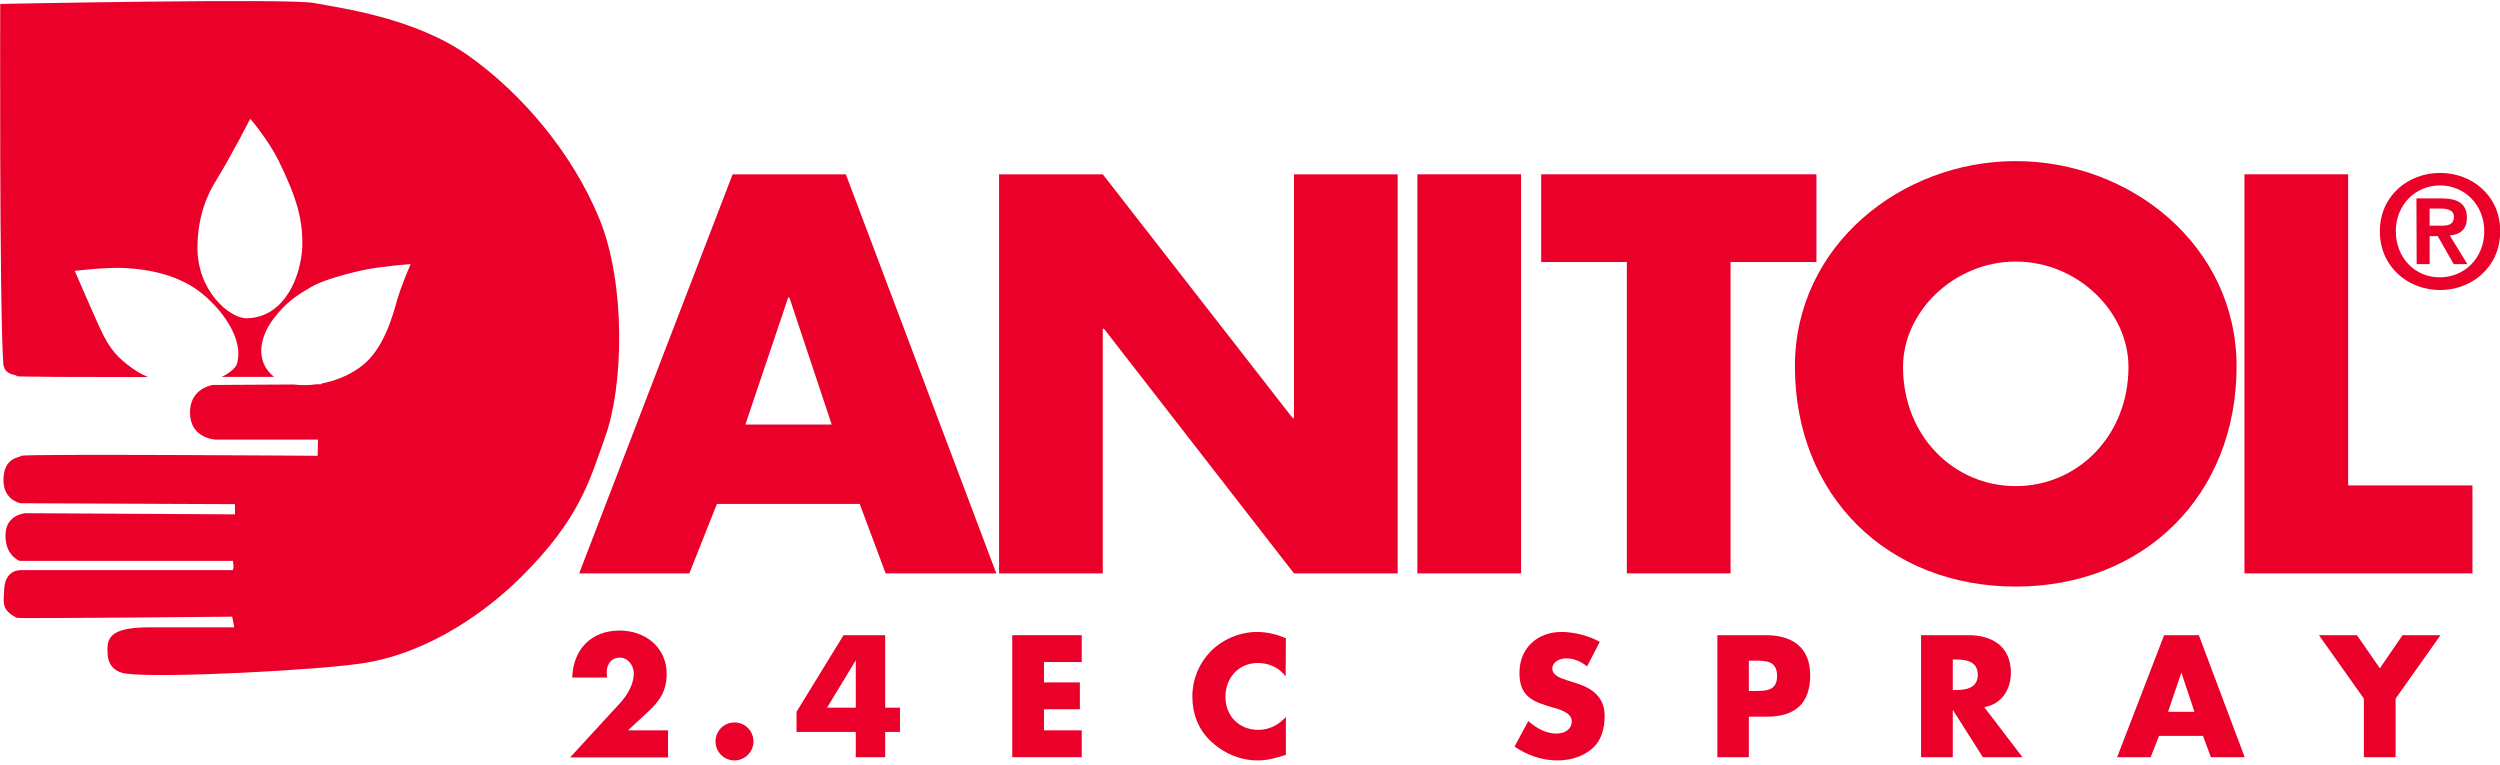
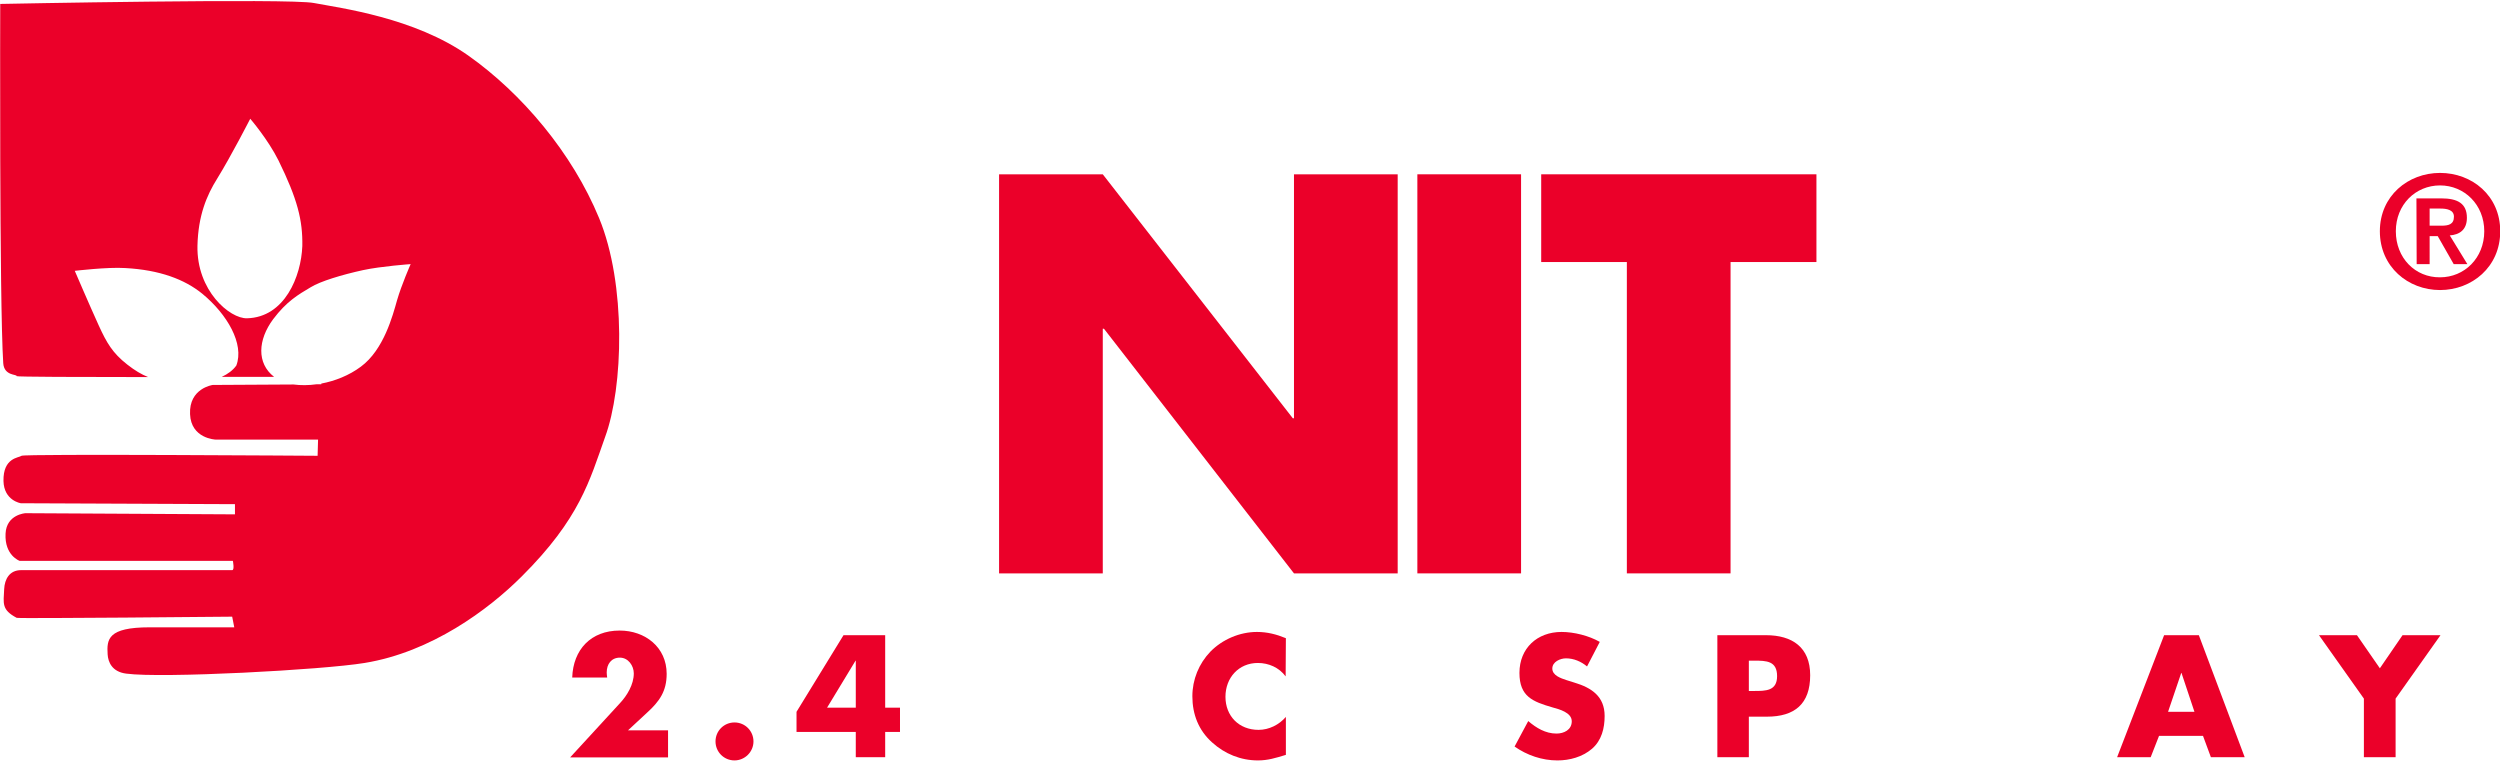
<svg xmlns="http://www.w3.org/2000/svg" xmlns:xlink="http://www.w3.org/1999/xlink" version="1.1" id="Layer_1" x="0px" y="0px" viewBox="0 0 1080 330.3" style="enable-background:new 0 0 1080 330.3;" xml:space="preserve">
  <style type="text/css">
	.st0{clip-path:url(#SVGID_00000107588430043014795770000007893760087291907771_);fill:#EB0029;}
	.st1{clip-path:url(#SVGID_00000174563197198398939510000008522252072913459333_);fill:#EB0029;}
	.st2{clip-path:url(#SVGID_00000103967531526691822960000003083950829446577060_);fill:#EB0029;}
	.st3{clip-path:url(#SVGID_00000007399534784456403590000012367540257550163349_);fill:#EB0029;}
	.st4{clip-path:url(#SVGID_00000110457756564954138560000016080028381033913491_);fill:#EB0029;}
	.st5{clip-path:url(#SVGID_00000011018029100132570100000012861805031264959649_);fill:#EB0029;}
	.st6{clip-path:url(#SVGID_00000026141079669847229390000003803559340114084755_);fill:#EB0029;}
	.st7{clip-path:url(#SVGID_00000081628008256397852760000016877678573760960443_);fill:#EB0029;}
	.st8{clip-path:url(#SVGID_00000094583812763501468050000015008560393521286325_);fill:#EB0029;}
	.st9{clip-path:url(#SVGID_00000166655117159607112670000003140916629993354161_);fill:#EB0029;}
	.st10{clip-path:url(#SVGID_00000136377052934632223320000011924176662958338716_);fill:#EB0029;}
	.st11{clip-path:url(#SVGID_00000113320272521624676560000006569184053840259476_);fill:#EB0029;}
	.st12{clip-path:url(#SVGID_00000088845106040552330190000016988806183362172584_);fill:#EB0029;}
	.st13{clip-path:url(#SVGID_00000041981828472667951850000004111566423315883700_);fill:#EB0029;}
	.st14{clip-path:url(#SVGID_00000021814644383215748670000008351611201075551118_);fill:#EB0029;}
	.st15{clip-path:url(#SVGID_00000072984250351519050590000013540250457254003381_);fill:#EB0029;}
	.st16{clip-path:url(#SVGID_00000016778993143038411810000011302665028845037727_);fill:#EB0029;}
	.st17{fill-rule:evenodd;clip-rule:evenodd;fill:#EB0029;}
</style>
  <g>
    <g>
      <g>
        <defs>
-           <rect id="SVGID_1_" x="0" y="0" width="1071.7" height="330.3" />
-         </defs>
+           </defs>
        <clipPath id="SVGID_00000179612278385226101070000007674117252857441974_">
          <use xlink:href="#SVGID_1_" style="overflow:visible;" />
        </clipPath>
        <path style="clip-path:url(#SVGID_00000179612278385226101070000007674117252857441974_);fill:#EB0029;" d="M371.4,217.7l11.2,30     h47.8l-65-172.4h-48.9l-66.3,172.4h47.6l11.9-30H371.4L371.4,217.7z M359.3,183.4H322l18.5-54.9h0.5L359.3,183.4L359.3,183.4z" />
      </g>
      <g>
        <defs>
          <rect id="SVGID_00000072262383728242591600000015247154279590462636_" x="0" y="0" width="1071.7" height="330.3" />
        </defs>
        <clipPath id="SVGID_00000144326770053785319640000015388581371978568860_">
          <use xlink:href="#SVGID_00000072262383728242591600000015247154279590462636_" style="overflow:visible;" />
        </clipPath>
        <polygon style="clip-path:url(#SVGID_00000144326770053785319640000015388581371978568860_);fill:#EB0029;" points="431.6,247.7      476.4,247.7 476.4,142 476.9,142 559,247.7 603.8,247.7 603.8,75.3 559,75.3 559,180.7 558.5,180.7 476.4,75.3 431.6,75.3    " />
      </g>
      <g>
        <defs>
          <rect id="SVGID_00000170270701012710590620000013823664057615706533_" x="0" y="0" width="1071.7" height="330.3" />
        </defs>
        <clipPath id="SVGID_00000077303410334078108700000005028608287562300549_">
          <use xlink:href="#SVGID_00000170270701012710590620000013823664057615706533_" style="overflow:visible;" />
        </clipPath>
        <polygon style="clip-path:url(#SVGID_00000077303410334078108700000005028608287562300549_);fill:#EB0029;" points="657.1,75.3      612.3,75.3 612.3,247.7 657.1,247.7    " />
      </g>
      <g>
        <defs>
          <rect id="SVGID_00000041292918923736561620000014967269501577762236_" x="0" y="0" width="1071.7" height="330.3" />
        </defs>
        <clipPath id="SVGID_00000057845149260273257670000001988769178066297986_">
          <use xlink:href="#SVGID_00000041292918923736561620000014967269501577762236_" style="overflow:visible;" />
        </clipPath>
        <polygon style="clip-path:url(#SVGID_00000057845149260273257670000001988769178066297986_);fill:#EB0029;" points="747.6,113.2      784.7,113.2 784.7,75.3 665.8,75.3 665.8,113.2 702.8,113.2 702.8,247.7 747.6,247.7    " />
      </g>
      <g>
        <defs>
          <rect id="SVGID_00000060743579627236218570000012777719544799369606_" x="0" y="0" width="1071.7" height="330.3" />
        </defs>
        <clipPath id="SVGID_00000061434760312271375890000015189924580570747564_">
          <use xlink:href="#SVGID_00000060743579627236218570000012777719544799369606_" style="overflow:visible;" />
        </clipPath>
-         <path style="clip-path:url(#SVGID_00000061434760312271375890000015189924580570747564_);fill:#EB0029;" d="M870.8,69.6     c-49.6,0-95.4,36.6-95.4,88.7c0,55.8,40,95.1,95.4,95.1c55.3,0,95.4-39.3,95.4-95.1C966.2,106.1,920.4,69.6,870.8,69.6     L870.8,69.6z M870.8,113c26.8,0,48.7,21.7,48.7,45.5c0,29.7-21.9,51.5-48.7,51.5s-48.7-21.7-48.7-51.5     C822.1,134.7,844.1,113,870.8,113L870.8,113z" />
      </g>
      <g>
        <defs>
          <rect id="SVGID_00000067207350480255697380000007814678178433115558_" x="0" y="0" width="1071.7" height="330.3" />
        </defs>
        <clipPath id="SVGID_00000171693843531492639160000002022782503342439322_">
          <use xlink:href="#SVGID_00000067207350480255697380000007814678178433115558_" style="overflow:visible;" />
        </clipPath>
-         <polygon style="clip-path:url(#SVGID_00000171693843531492639160000002022782503342439322_);fill:#EB0029;" points="1014.4,75.3      969.6,75.3 969.6,247.7 1068.1,247.7 1068.1,209.7 1014.4,209.7    " />
      </g>
      <g>
        <defs>
          <rect id="SVGID_00000072968427671708114320000013184675337679722160_" x="0" y="0" width="1071.7" height="330.3" />
        </defs>
        <clipPath id="SVGID_00000042700785341994321200000001496424639051194810_">
          <use xlink:href="#SVGID_00000072968427671708114320000013184675337679722160_" style="overflow:visible;" />
        </clipPath>
        <path style="clip-path:url(#SVGID_00000042700785341994321200000001496424639051194810_);fill:#EB0029;" d="M271.3,315.5l8.2-7.6     c5.4-4.9,8.5-9.3,8.5-16.8c0-11.5-9.3-18.7-20.3-18.7c-12.4,0-20.1,8.2-20.5,20.3h15.1c-0.1-0.8-0.2-1.5-0.2-2.2     c0-3.6,2-6.4,5.7-6.4c3.6,0,6,3.5,6,6.8c0,4.8-2.9,9.6-6,12.9l-21.5,23.4h42.3v-11.7H271.3L271.3,315.5z" />
      </g>
      <g>
        <defs>
          <rect id="SVGID_00000052784525255366468330000014899995600577374358_" x="0" y="0" width="1071.7" height="330.3" />
        </defs>
        <clipPath id="SVGID_00000087380518367760657990000010507205200234856326_">
          <use xlink:href="#SVGID_00000052784525255366468330000014899995600577374358_" style="overflow:visible;" />
        </clipPath>
        <path style="clip-path:url(#SVGID_00000087380518367760657990000010507205200234856326_);fill:#EB0029;" d="M317.3,312.1     c-4.5,0-8.2,3.6-8.2,8.2c0,4.5,3.6,8.2,8.2,8.2c4.5,0,8.2-3.7,8.2-8.2C325.5,315.8,321.9,312.1,317.3,312.1L317.3,312.1z" />
      </g>
      <g>
        <defs>
          <rect id="SVGID_00000164499981927260388350000009027869679236063930_" x="0" y="0" width="1071.7" height="330.3" />
        </defs>
        <clipPath id="SVGID_00000026164940553857068120000017245047197303768495_">
          <use xlink:href="#SVGID_00000164499981927260388350000009027869679236063930_" style="overflow:visible;" />
        </clipPath>
        <path style="clip-path:url(#SVGID_00000026164940553857068120000017245047197303768495_);fill:#EB0029;" d="M382.4,305.7v-31.3     h-18l-20.3,33.1v8.7h25.6v10.9h12.7v-10.9h6.4v-10.5H382.4L382.4,305.7z M369.7,305.7h-12.4l12.3-20.3h0.1V305.7L369.7,305.7z" />
      </g>
      <g>
        <defs>
          <rect id="SVGID_00000157298293765327584240000017932547305997172101_" x="0" y="0" width="1071.7" height="330.3" />
        </defs>
        <clipPath id="SVGID_00000099643326113103654800000016807021154886561925_">
          <use xlink:href="#SVGID_00000157298293765327584240000017932547305997172101_" style="overflow:visible;" />
        </clipPath>
-         <polygon style="clip-path:url(#SVGID_00000099643326113103654800000016807021154886561925_);fill:#EB0029;" points="467.3,286      467.3,274.4 437.3,274.4 437.3,327.1 467.3,327.1 467.3,315.5 451,315.5 451,306.4 466.5,306.4 466.5,294.8 451,294.8 451,286         " />
      </g>
      <g>
        <defs>
          <rect id="SVGID_00000007409080499490359870000011132440285734097553_" x="0" y="0" width="1071.7" height="330.3" />
        </defs>
        <clipPath id="SVGID_00000044166820580757206290000003266854317393633709_">
          <use xlink:href="#SVGID_00000007409080499490359870000011132440285734097553_" style="overflow:visible;" />
        </clipPath>
        <path style="clip-path:url(#SVGID_00000044166820580757206290000003266854317393633709_);fill:#EB0029;" d="M555.5,275.7     c-4.1-1.7-8.1-2.7-12.5-2.7c-7.4,0-14.9,3.2-20.1,8.5c-5,5.2-7.8,12.1-7.8,19.3c0,7.8,2.7,14.7,8.5,19.9c5.5,5,12.4,7.8,19.8,7.8     c4.3,0,7.5-1,12.1-2.4v-16.4c-2.9,3.4-7.3,5.6-11.8,5.6c-8.5,0-14.3-6-14.3-14.3c0-8.2,5.7-14.6,14-14.6c4.7,0,9.2,2,12,5.8     L555.5,275.7L555.5,275.7z" />
      </g>
      <g>
        <defs>
          <rect id="SVGID_00000087389308777555806680000007133295588871032995_" x="0" y="0" width="1071.7" height="330.3" />
        </defs>
        <clipPath id="SVGID_00000018927226490176209200000011836607085905848461_">
          <use xlink:href="#SVGID_00000087389308777555806680000007133295588871032995_" style="overflow:visible;" />
        </clipPath>
-         <path style="clip-path:url(#SVGID_00000018927226490176209200000011836607085905848461_);fill:#EB0029;" d="M691.1,277.3     c-4.7-2.7-11.2-4.3-16.5-4.3c-10.5,0-18.2,7-18.2,17.7c0,10.2,5.7,12.4,14.3,14.9c2.9,0.8,8.3,2.2,8.3,6c0,3.7-3.4,5.3-6.6,5.3     c-4.7,0-8.7-2.4-12.2-5.4l-5.9,11c5.4,3.8,11.9,6,18.5,6c5.3,0,10.8-1.5,14.9-5c4.2-3.6,5.5-8.9,5.5-14.2c0-8.5-5.7-12.2-13-14.4     l-3.5-1.1c-2.4-0.8-6.1-2-6.1-5c0-2.9,3.4-4.4,5.9-4.4c3.4,0,6.6,1.4,9.1,3.5L691.1,277.3L691.1,277.3z" />
+         <path style="clip-path:url(#SVGID_00000018927226490176209200000011836607085905848461_);fill:#EB0029;" d="M691.1,277.3     c-4.7-2.7-11.2-4.3-16.5-4.3c-10.5,0-18.2,7-18.2,17.7c0,10.2,5.7,12.4,14.3,14.9c2.9,0.8,8.3,2.2,8.3,6c0,3.7-3.4,5.3-6.6,5.3     c-4.7,0-8.7-2.4-12.2-5.4l-5.9,11c5.4,3.8,11.9,6,18.5,6c5.3,0,10.8-1.5,14.9-5c4.2-3.6,5.5-8.9,5.5-14.2c0-8.5-5.7-12.2-13-14.4     l-3.5-1.1c-2.4-0.8-6.1-2-6.1-5c0-2.9,3.4-4.4,5.9-4.4c3.4,0,6.6,1.4,9.1,3.5L691.1,277.3L691.1,277.3" />
      </g>
      <g>
        <defs>
          <rect id="SVGID_00000145777367962295563550000002196191063718211223_" x="0" y="0" width="1071.7" height="330.3" />
        </defs>
        <clipPath id="SVGID_00000057852510014824008150000009715816383277478057_">
          <use xlink:href="#SVGID_00000145777367962295563550000002196191063718211223_" style="overflow:visible;" />
        </clipPath>
        <path style="clip-path:url(#SVGID_00000057852510014824008150000009715816383277478057_);fill:#EB0029;" d="M741.8,327.1h13.7     v-17.5h7.8c12,0,18.7-5.5,18.7-17.9c0-12.1-7.8-17.3-19.1-17.3h-21v52.7H741.8z M755.5,285.4h2.3c5.3,0,9.9,0.1,9.9,6.7     c0,6.4-4.9,6.4-9.9,6.4h-2.3V285.4L755.5,285.4z" />
      </g>
      <g>
        <defs>
-           <rect id="SVGID_00000060729468541621462160000015453732885253433991_" x="0" y="0" width="1071.7" height="330.3" />
-         </defs>
+           </defs>
        <clipPath id="SVGID_00000048469206635584372210000004826524068082102197_">
          <use xlink:href="#SVGID_00000060729468541621462160000015453732885253433991_" style="overflow:visible;" />
        </clipPath>
        <path style="clip-path:url(#SVGID_00000048469206635584372210000004826524068082102197_);fill:#EB0029;" d="M857.2,305.5     c7.5-1.3,11.5-7.6,11.5-14.9c0-11.2-7.9-16.2-18.3-16.2h-20.5v52.7h13.7v-20.3h0.1l12.9,20.3h17.1L857.2,305.5L857.2,305.5z      M843.6,284.9h1.3c4.5,0,9.5,0.8,9.5,6.6c0,5.7-5,6.6-9.5,6.6h-1.3V284.9L843.6,284.9z" />
      </g>
      <g>
        <defs>
          <rect id="SVGID_00000038389643681260894580000018337784394764838023_" x="0" y="0" width="1071.7" height="330.3" />
        </defs>
        <clipPath id="SVGID_00000074423823819316282970000004340019250060514728_">
          <use xlink:href="#SVGID_00000038389643681260894580000018337784394764838023_" style="overflow:visible;" />
        </clipPath>
        <path style="clip-path:url(#SVGID_00000074423823819316282970000004340019250060514728_);fill:#EB0029;" d="M951.7,317.9l3.4,9.2     h14.6l-19.8-52.7h-15l-20.3,52.7h14.5l3.6-9.2H951.7L951.7,317.9z M948,307.5h-11.4l5.7-16.8h0.1L948,307.5L948,307.5z" />
      </g>
      <g>
        <defs>
          <rect id="SVGID_00000056404614824229931030000015045946370115153543_" x="0" y="0" width="1071.7" height="330.3" />
        </defs>
        <clipPath id="SVGID_00000068659450144979822000000001004449455806605993_">
          <use xlink:href="#SVGID_00000056404614824229931030000015045946370115153543_" style="overflow:visible;" />
        </clipPath>
        <polygon style="clip-path:url(#SVGID_00000068659450144979822000000001004449455806605993_);fill:#EB0029;" points="     1021.2,301.8 1021.2,327.1 1034.9,327.1 1034.9,301.8 1054.3,274.4 1037.9,274.4 1028.1,288.7 1018.2,274.4 1001.8,274.4    " />
      </g>
      <g>
        <defs>
          <rect id="SVGID_00000088091507985511391130000002408894794623674518_" x="0" y="0" width="1071.7" height="330.3" />
        </defs>
        <clipPath id="SVGID_00000093139956410787128970000009144919287462613120_">
          <use xlink:href="#SVGID_00000088091507985511391130000002408894794623674518_" style="overflow:visible;" />
        </clipPath>
        <path style="clip-path:url(#SVGID_00000093139956410787128970000009144919287462613120_);fill:#EB0029;" d="M258.8,94.2     c-11.6-28.1-33.3-53.8-56.5-70.2C179,7.6,147.2,3.5,135.6,1.3C125.2-0.8,0.1,1.7,0.1,1.7s-0.4,128.5,1.3,155.2     c0.4,5.6,6,4.7,5.8,5.6c-0.1,0.3,27.1,0.4,56.8,0.4c-3-1.2-5.8-2.9-9-5.4c-6.4-5-8.9-9.4-12.3-16.8c-4.1-9-10.4-23.7-10.4-23.7     s14.3-1.7,21.8-1.2c14.9,0.8,25.7,4.9,33.3,11.1c10.8,8.9,18.2,21.7,14.7,31c-1.5,2.1-3.7,3.7-6.3,4.9h22.6     c-7.6-5.9-7-16-0.4-24.9c5.8-7.7,10.8-10.6,16.2-13.8c4.2-2.6,13.5-5.4,22.6-7.4c7.9-1.7,20.6-2.6,20.6-2.6s-3.9,8.8-5.9,15.7     c-1.8,6.4-5.7,21.3-15.6,28.6c-5.1,3.8-11.2,6.2-17.1,7.3v0.3h-2c-3.5,0.5-7,0.5-10,0.1l-34.9,0.2c0,0-10.3,1.4-9.8,12.6     c0.4,10.6,11,11,11,11h44.3l-0.2,7c0,0-126.9-0.9-127.9,0c-1.1,0.9-8,0.7-7.8,10.9c0.2,8.5,7.5,9.6,7.5,9.6l92.5,0.4v4.4     L11,221.7c0,0-8.2,0.5-8.6,8.8c-0.5,9.5,6.1,11.8,6.1,11.8h92.1c0,0,0.8,4-0.3,4c-1.1,0-88.2,0-91.2,0c-5,0-7.1,3.9-7.3,8.2     c-0.3,6.2-1.2,8.9,5.4,12.4c0.8,0.4,93.1-0.5,93.1-0.5l0.9,4.6H64.6c-18.1,0-18.5,5.2-18.1,11.7c0.2,3.2,1.8,7.5,8,8.3     c15.4,2.1,84.8-1.6,103-4.6c28.8-4.7,53.5-23,67.9-37.4c25.1-25,29.3-41.4,36-60.2C269.3,167.4,270.6,122.7,258.8,94.2z      M106.7,137.5c-7.4,0.2-21.8-11.9-21.4-31.3c0.3-13.1,4-21.8,8.5-29c6-9.7,14.3-25.9,14.3-25.9s7.6,8.8,12.2,18     c8.2,16.7,10.5,25.8,10.3,37C130.1,119.4,123,137.1,106.7,137.5z" />
      </g>
    </g>
    <path class="st17" d="M1028.1,99.9c0,15.4,12.2,25.4,26,25.4c13.7,0,26-9.9,26-25.4c0-15.4-12.2-25.2-26-25.2   C1040.3,74.7,1028.1,84.6,1028.1,99.9L1028.1,99.9z M1035,99.9c0-11.5,8.5-19.8,19.1-19.8c10.5,0,19.1,8.3,19.1,19.8   c0,11.6-8.6,19.9-19.1,19.9C1043.4,119.9,1035,111.5,1035,99.9L1035,99.9z M1044,114.1h5.6V102h3.5l6.9,12.1h5.9l-7.6-12.4   c4.2-0.3,7.4-2.4,7.4-7.6c0-6.2-4-8.4-11.1-8.4h-10.7L1044,114.1L1044,114.1z M1049.6,90.1h4.7c2.6,0,5.8,0.5,5.8,3.5   c0,3.4-2.4,3.9-5.5,3.9h-5V90.1L1049.6,90.1z" />
  </g>
</svg>